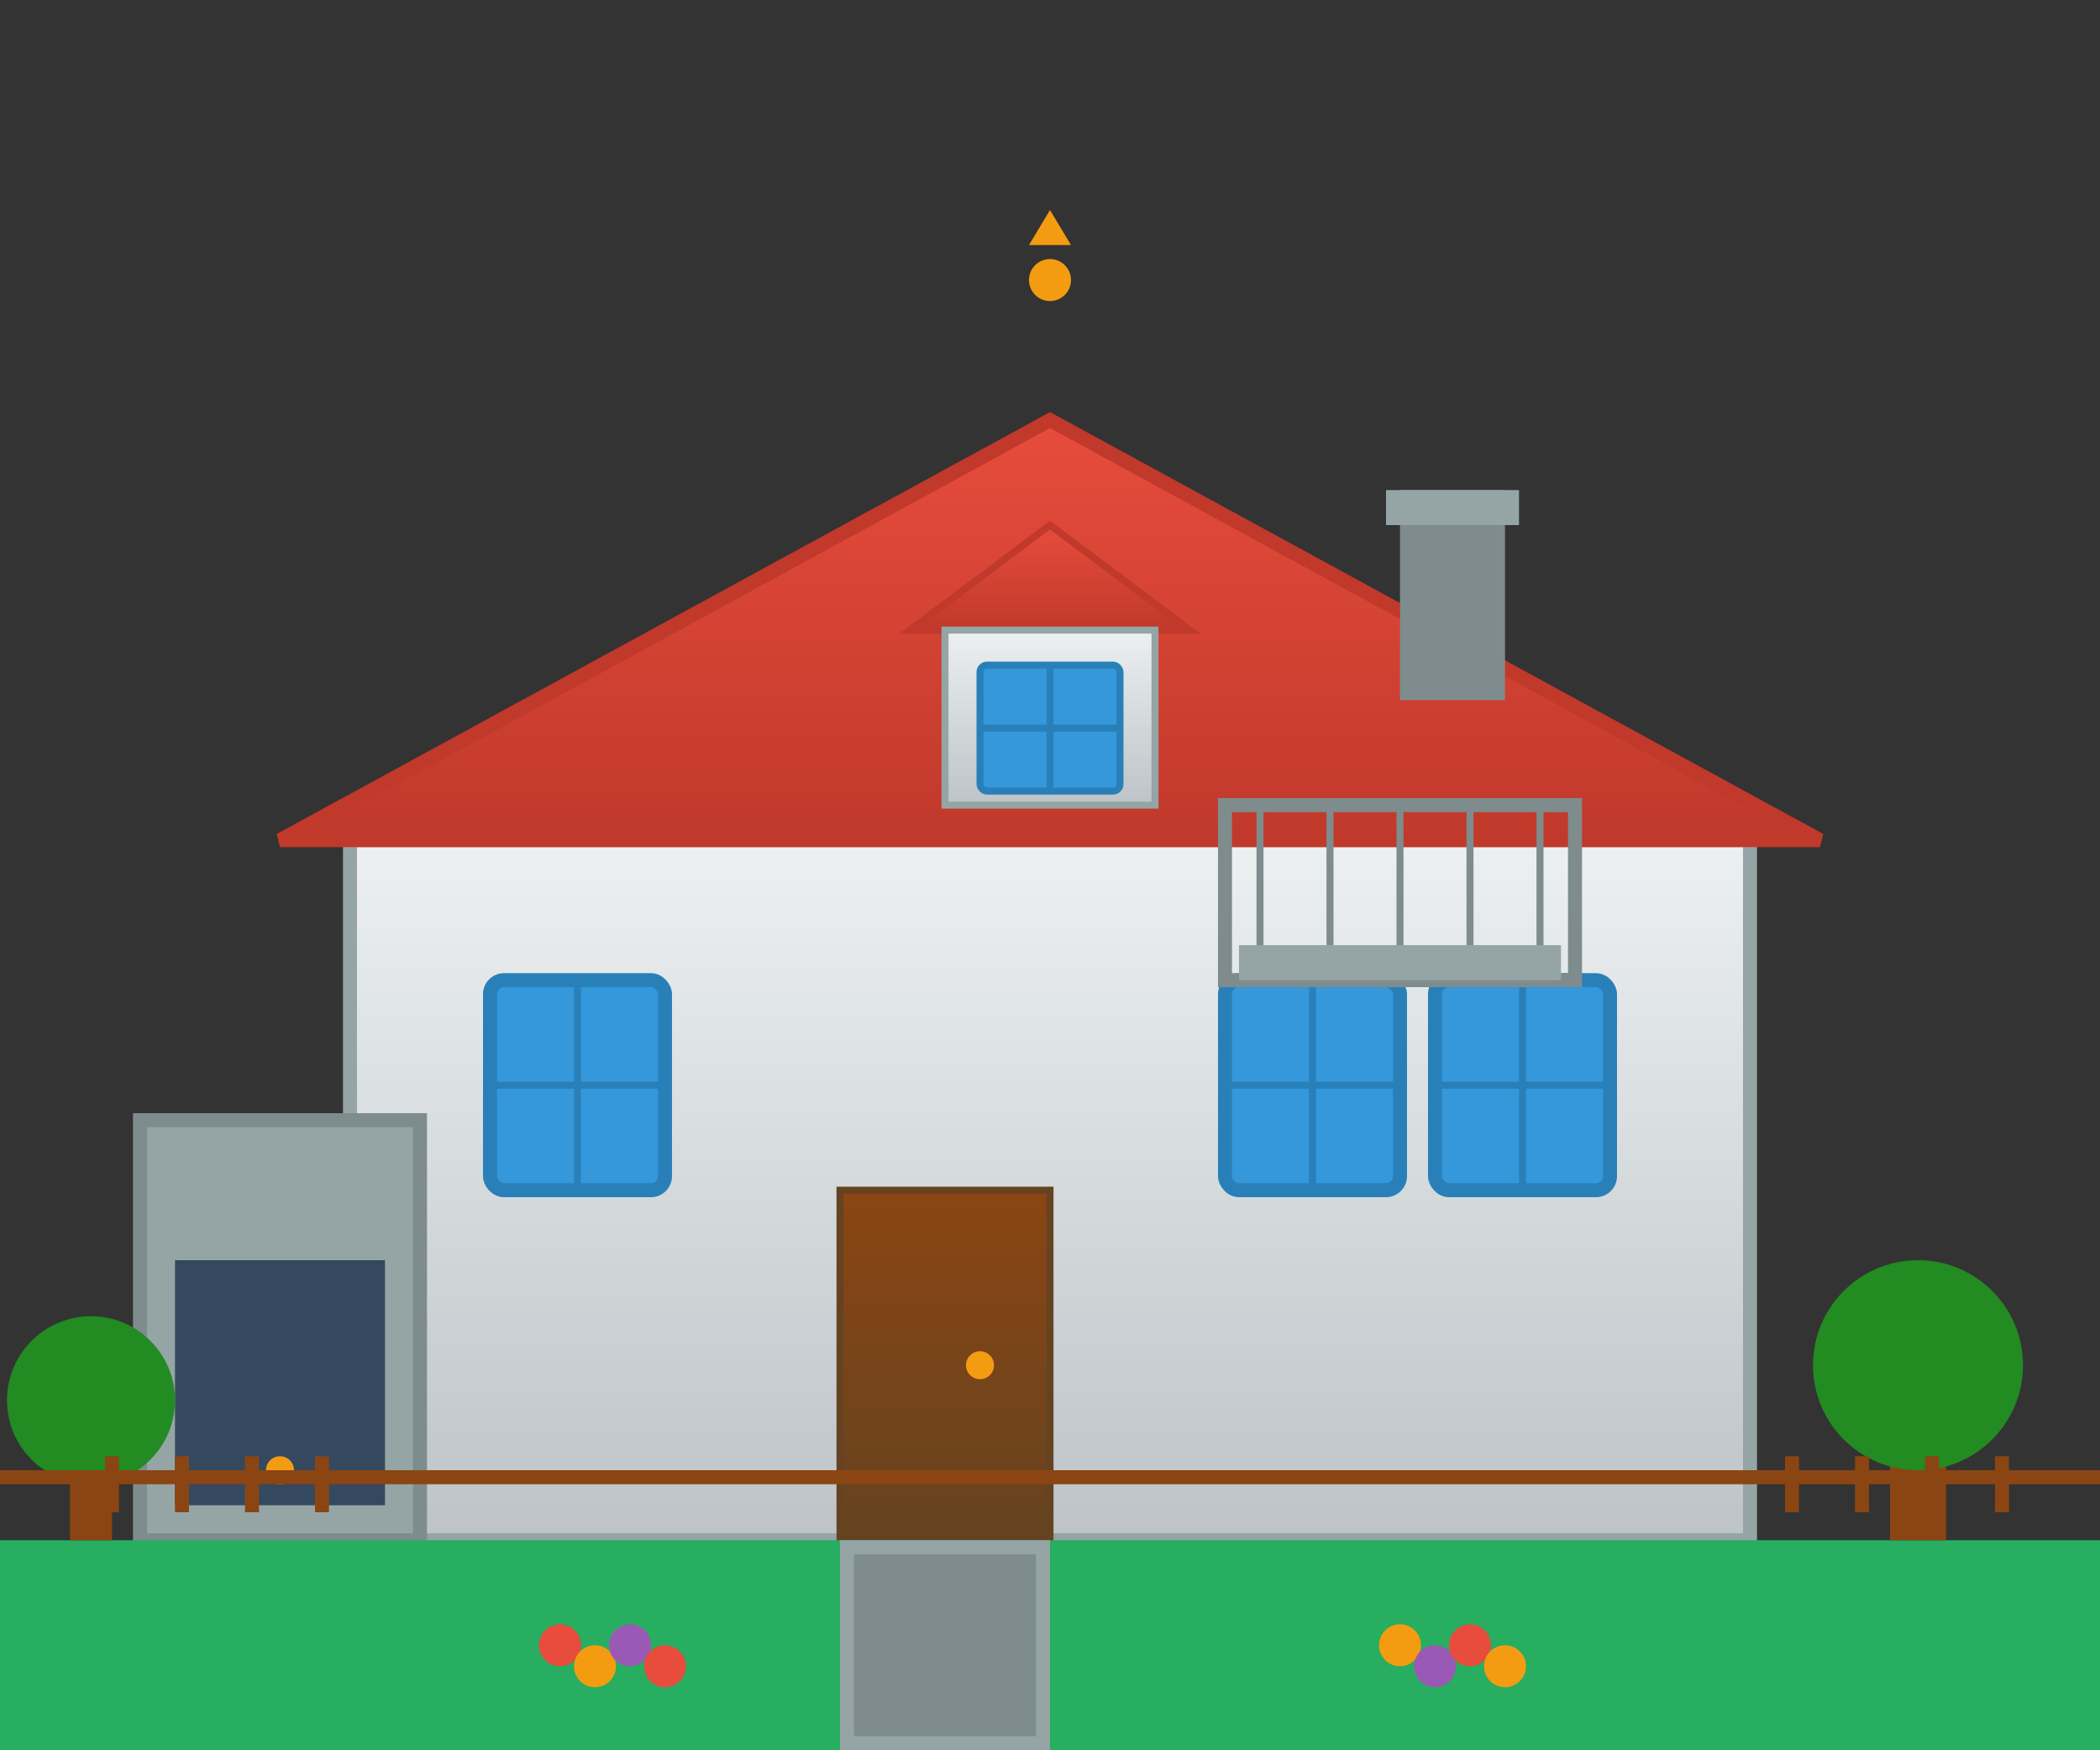
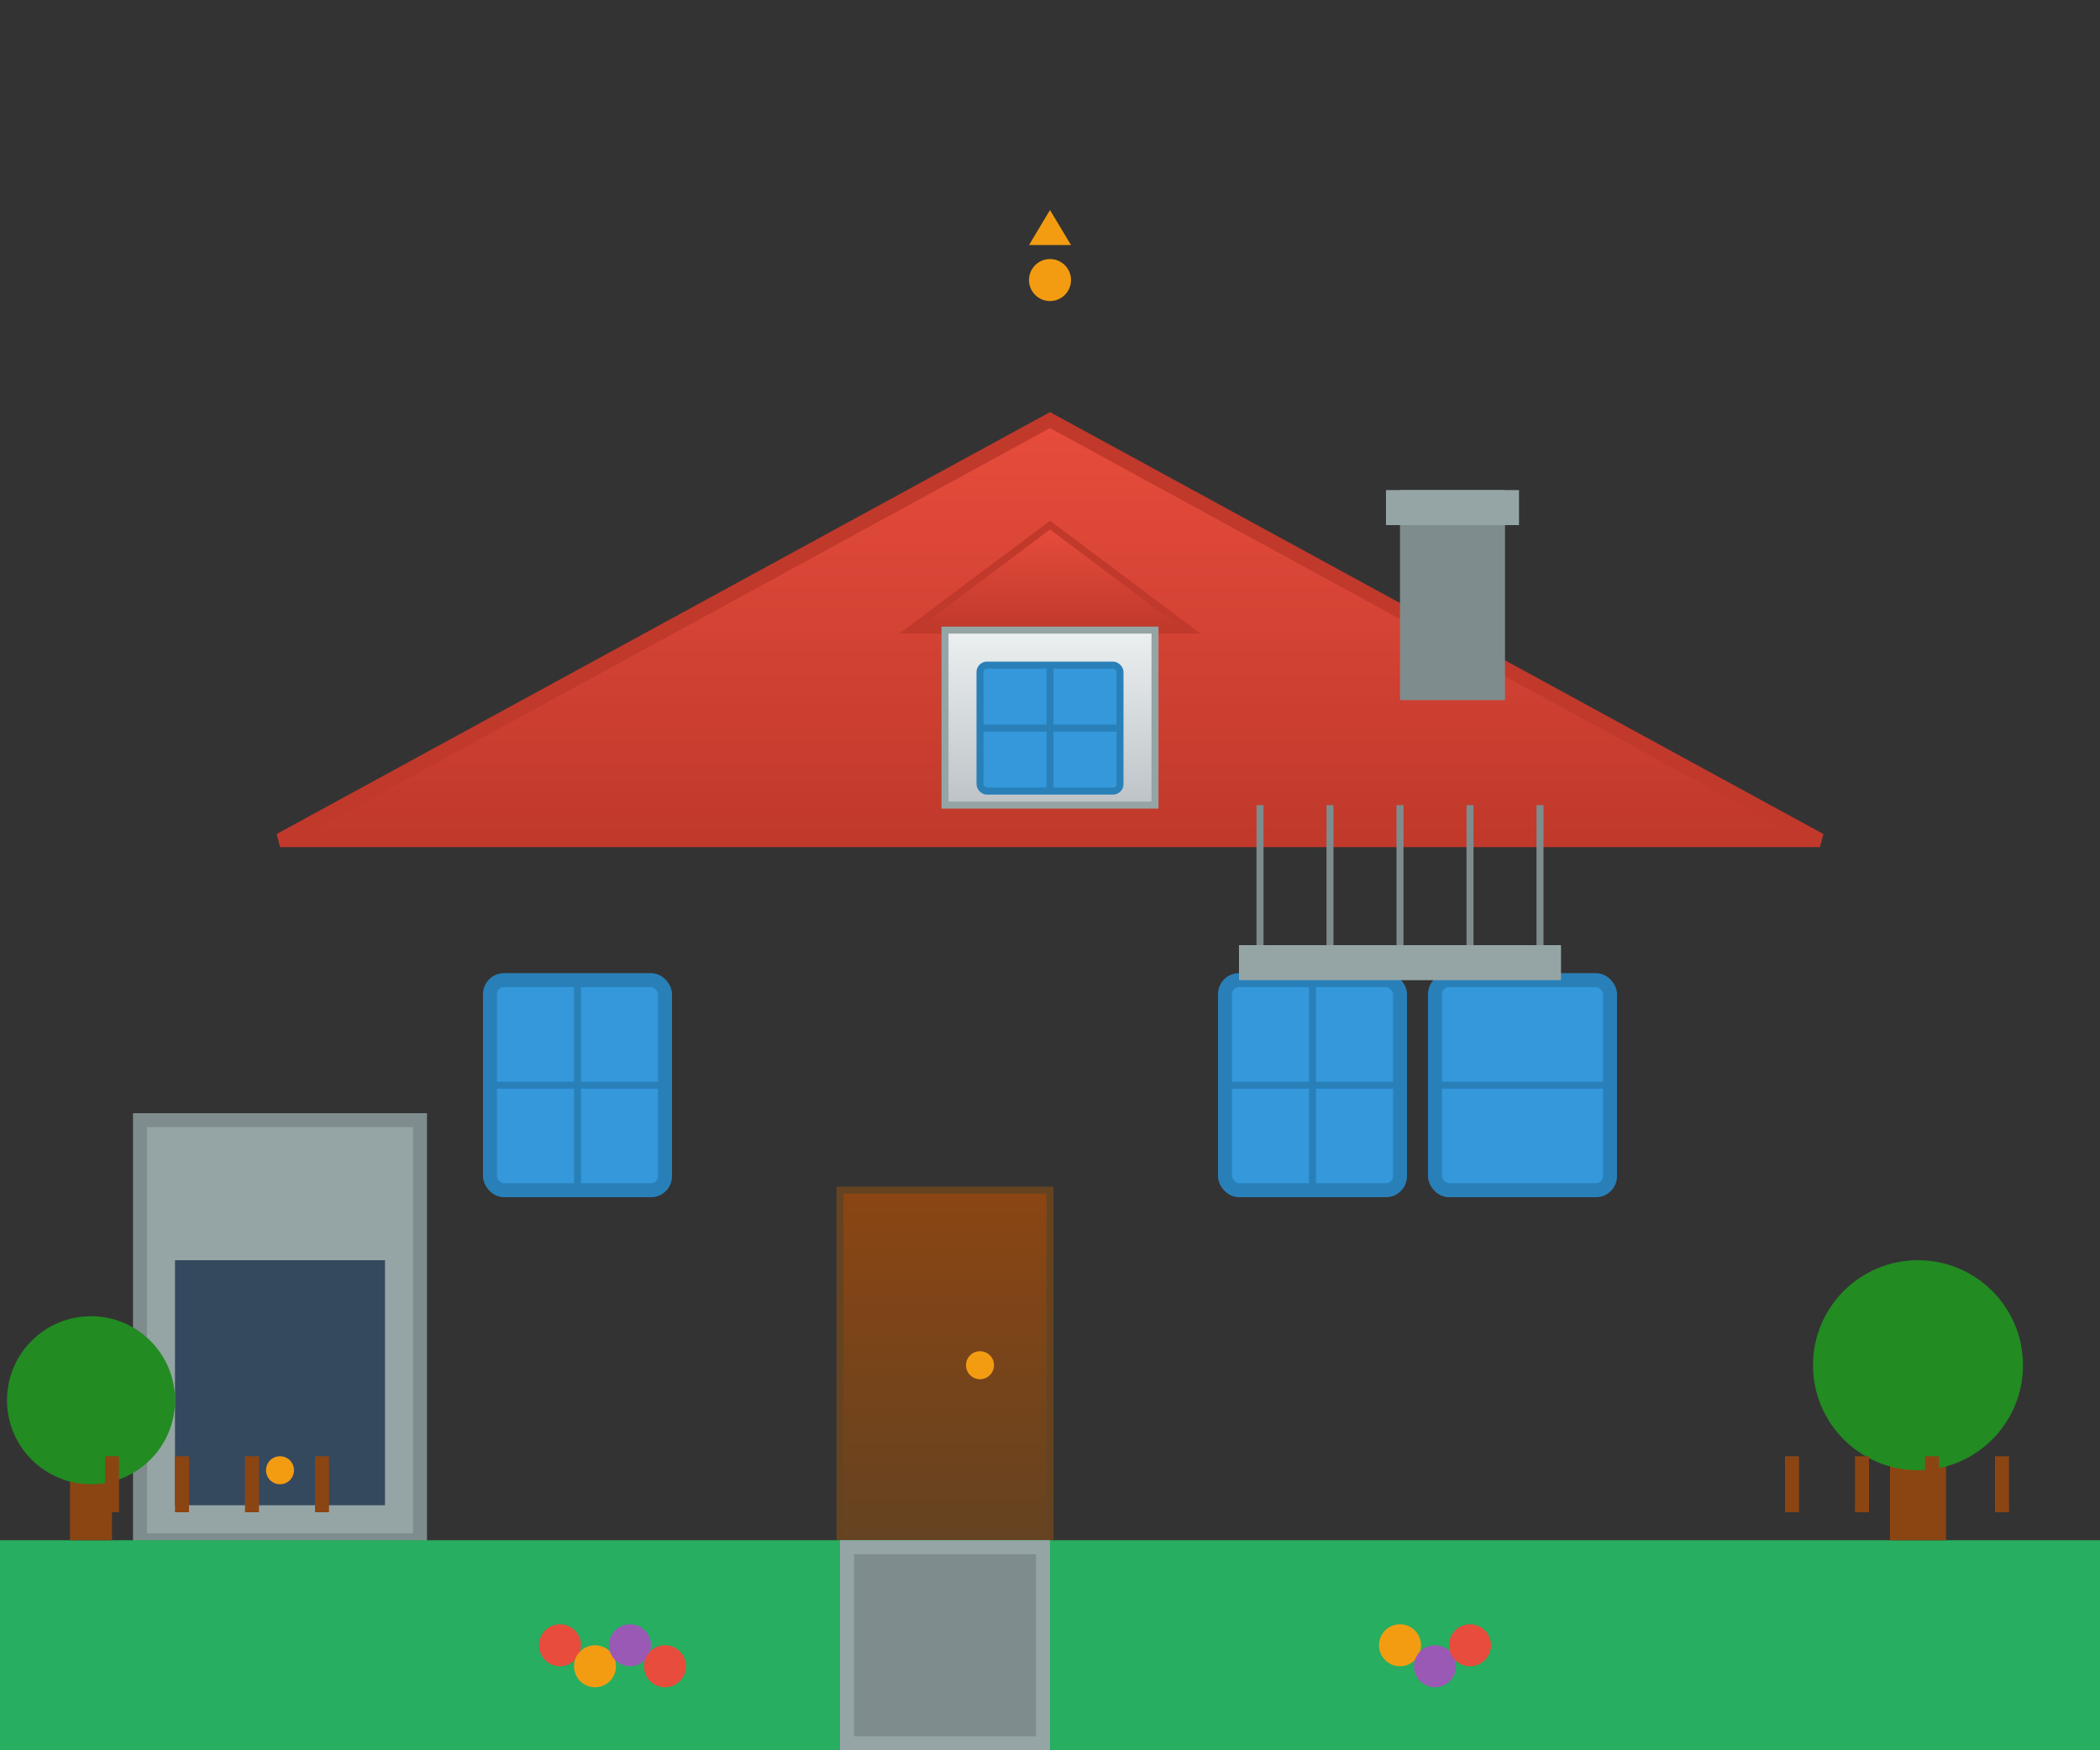
<svg xmlns="http://www.w3.org/2000/svg" width="300" height="250" viewBox="0 0 300 250" fill="none">
  <rect x="0" y="0" width="300" height="250" fill="#333333" stroke="none" />
  <defs>
    <linearGradient id="houseGradient" x1="0%" y1="0%" x2="0%" y2="100%">
      <stop offset="0%" style="stop-color:#ecf0f1;stop-opacity:1" />
      <stop offset="100%" style="stop-color:#bdc3c7;stop-opacity:1" />
    </linearGradient>
    <linearGradient id="roofGradient" x1="0%" y1="0%" x2="0%" y2="100%">
      <stop offset="0%" style="stop-color:#e74c3c;stop-opacity:1" />
      <stop offset="100%" style="stop-color:#c0392b;stop-opacity:1" />
    </linearGradient>
    <linearGradient id="doorGradient" x1="0%" y1="0%" x2="0%" y2="100%">
      <stop offset="0%" style="stop-color:#8b4513;stop-opacity:1" />
      <stop offset="100%" style="stop-color:#654321;stop-opacity:1" />
    </linearGradient>
  </defs>
-   <rect x="50" y="120" width="200" height="100" fill="url(#houseGradient)" stroke="#95a5a6" stroke-width="2" />
  <polygon points="40,120 150,60 260,120" fill="url(#roofGradient)" stroke="#c0392b" stroke-width="2" />
  <rect x="200" y="70" width="15" height="30" fill="#7f8c8d" />
  <rect x="198" y="70" width="19" height="5" fill="#95a5a6" />
  <rect x="120" y="170" width="30" height="50" fill="url(#doorGradient)" stroke="#654321" stroke-width="1" />
  <circle cx="140" cy="195" r="2" fill="#f39c12" />
  <rect x="70" y="140" width="25" height="30" fill="#3498db" stroke="#2980b9" stroke-width="2" rx="2" />
  <line x1="82.5" y1="140" x2="82.5" y2="170" stroke="#2980b9" stroke-width="1" />
  <line x1="70" y1="155" x2="95" y2="155" stroke="#2980b9" stroke-width="1" />
  <rect x="175" y="140" width="25" height="30" fill="#3498db" stroke="#2980b9" stroke-width="2" rx="2" />
  <line x1="187.5" y1="140" x2="187.5" y2="170" stroke="#2980b9" stroke-width="1" />
  <line x1="175" y1="155" x2="200" y2="155" stroke="#2980b9" stroke-width="1" />
  <rect x="205" y="140" width="25" height="30" fill="#3498db" stroke="#2980b9" stroke-width="2" rx="2" />
-   <line x1="217.5" y1="140" x2="217.5" y2="170" stroke="#2980b9" stroke-width="1" />
  <line x1="205" y1="155" x2="230" y2="155" stroke="#2980b9" stroke-width="1" />
  <rect x="20" y="160" width="40" height="60" fill="#95a5a6" stroke="#7f8c8d" stroke-width="2" />
  <rect x="25" y="180" width="30" height="35" fill="#34495e" />
  <circle cx="40" cy="210" r="2" fill="#f39c12" />
  <rect x="0" y="220" width="300" height="30" fill="#27ae60" />
  <rect x="10" y="200" width="6" height="20" fill="#8B4513" />
  <circle cx="13" cy="200" r="12" fill="#228B22" />
  <rect x="270" y="195" width="8" height="25" fill="#8B4513" />
  <circle cx="274" cy="195" r="15" fill="#228B22" />
  <circle cx="80" cy="235" r="3" fill="#e74c3c" />
  <circle cx="85" cy="238" r="3" fill="#f39c12" />
  <circle cx="90" cy="235" r="3" fill="#9b59b6" />
  <circle cx="95" cy="238" r="3" fill="#e74c3c" />
  <circle cx="200" cy="235" r="3" fill="#f39c12" />
  <circle cx="205" cy="238" r="3" fill="#9b59b6" />
  <circle cx="210" cy="235" r="3" fill="#e74c3c" />
-   <circle cx="215" cy="238" r="3" fill="#f39c12" />
  <rect x="120" y="220" width="30" height="30" fill="#95a5a6" />
  <rect x="122" y="222" width="26" height="26" fill="#7f8c8d" />
-   <rect x="0" y="210" width="300" height="2" fill="#8B4513" />
  <rect x="15" y="208" width="2" height="8" fill="#8B4513" />
  <rect x="25" y="208" width="2" height="8" fill="#8B4513" />
  <rect x="35" y="208" width="2" height="8" fill="#8B4513" />
  <rect x="45" y="208" width="2" height="8" fill="#8B4513" />
  <rect x="255" y="208" width="2" height="8" fill="#8B4513" />
  <rect x="265" y="208" width="2" height="8" fill="#8B4513" />
  <rect x="275" y="208" width="2" height="8" fill="#8B4513" />
  <rect x="285" y="208" width="2" height="8" fill="#8B4513" />
  <polygon points="130,90 150,75 170,90" fill="url(#roofGradient)" stroke="#c0392b" stroke-width="1" />
  <rect x="135" y="90" width="30" height="25" fill="url(#houseGradient)" stroke="#95a5a6" stroke-width="1" />
  <rect x="140" y="95" width="20" height="18" fill="#3498db" stroke="#2980b9" stroke-width="1" rx="1" />
  <line x1="150" y1="95" x2="150" y2="113" stroke="#2980b9" stroke-width="1" />
  <line x1="140" y1="104" x2="160" y2="104" stroke="#2980b9" stroke-width="1" />
-   <rect x="175" y="115" width="50" height="25" fill="none" stroke="#7f8c8d" stroke-width="2" />
  <rect x="177" y="135" width="46" height="5" fill="#95a5a6" />
  <line x1="180" y1="115" x2="180" y2="135" stroke="#7f8c8d" stroke-width="1" />
  <line x1="190" y1="115" x2="190" y2="135" stroke="#7f8c8d" stroke-width="1" />
  <line x1="200" y1="115" x2="200" y2="135" stroke="#7f8c8d" stroke-width="1" />
  <line x1="210" y1="115" x2="210" y2="135" stroke="#7f8c8d" stroke-width="1" />
  <line x1="220" y1="115" x2="220" y2="135" stroke="#7f8c8d" stroke-width="1" />
  <circle cx="150" cy="40" r="3" fill="#f39c12" />
  <polygon points="147,35 150,30 153,35" fill="#f39c12" />
</svg>